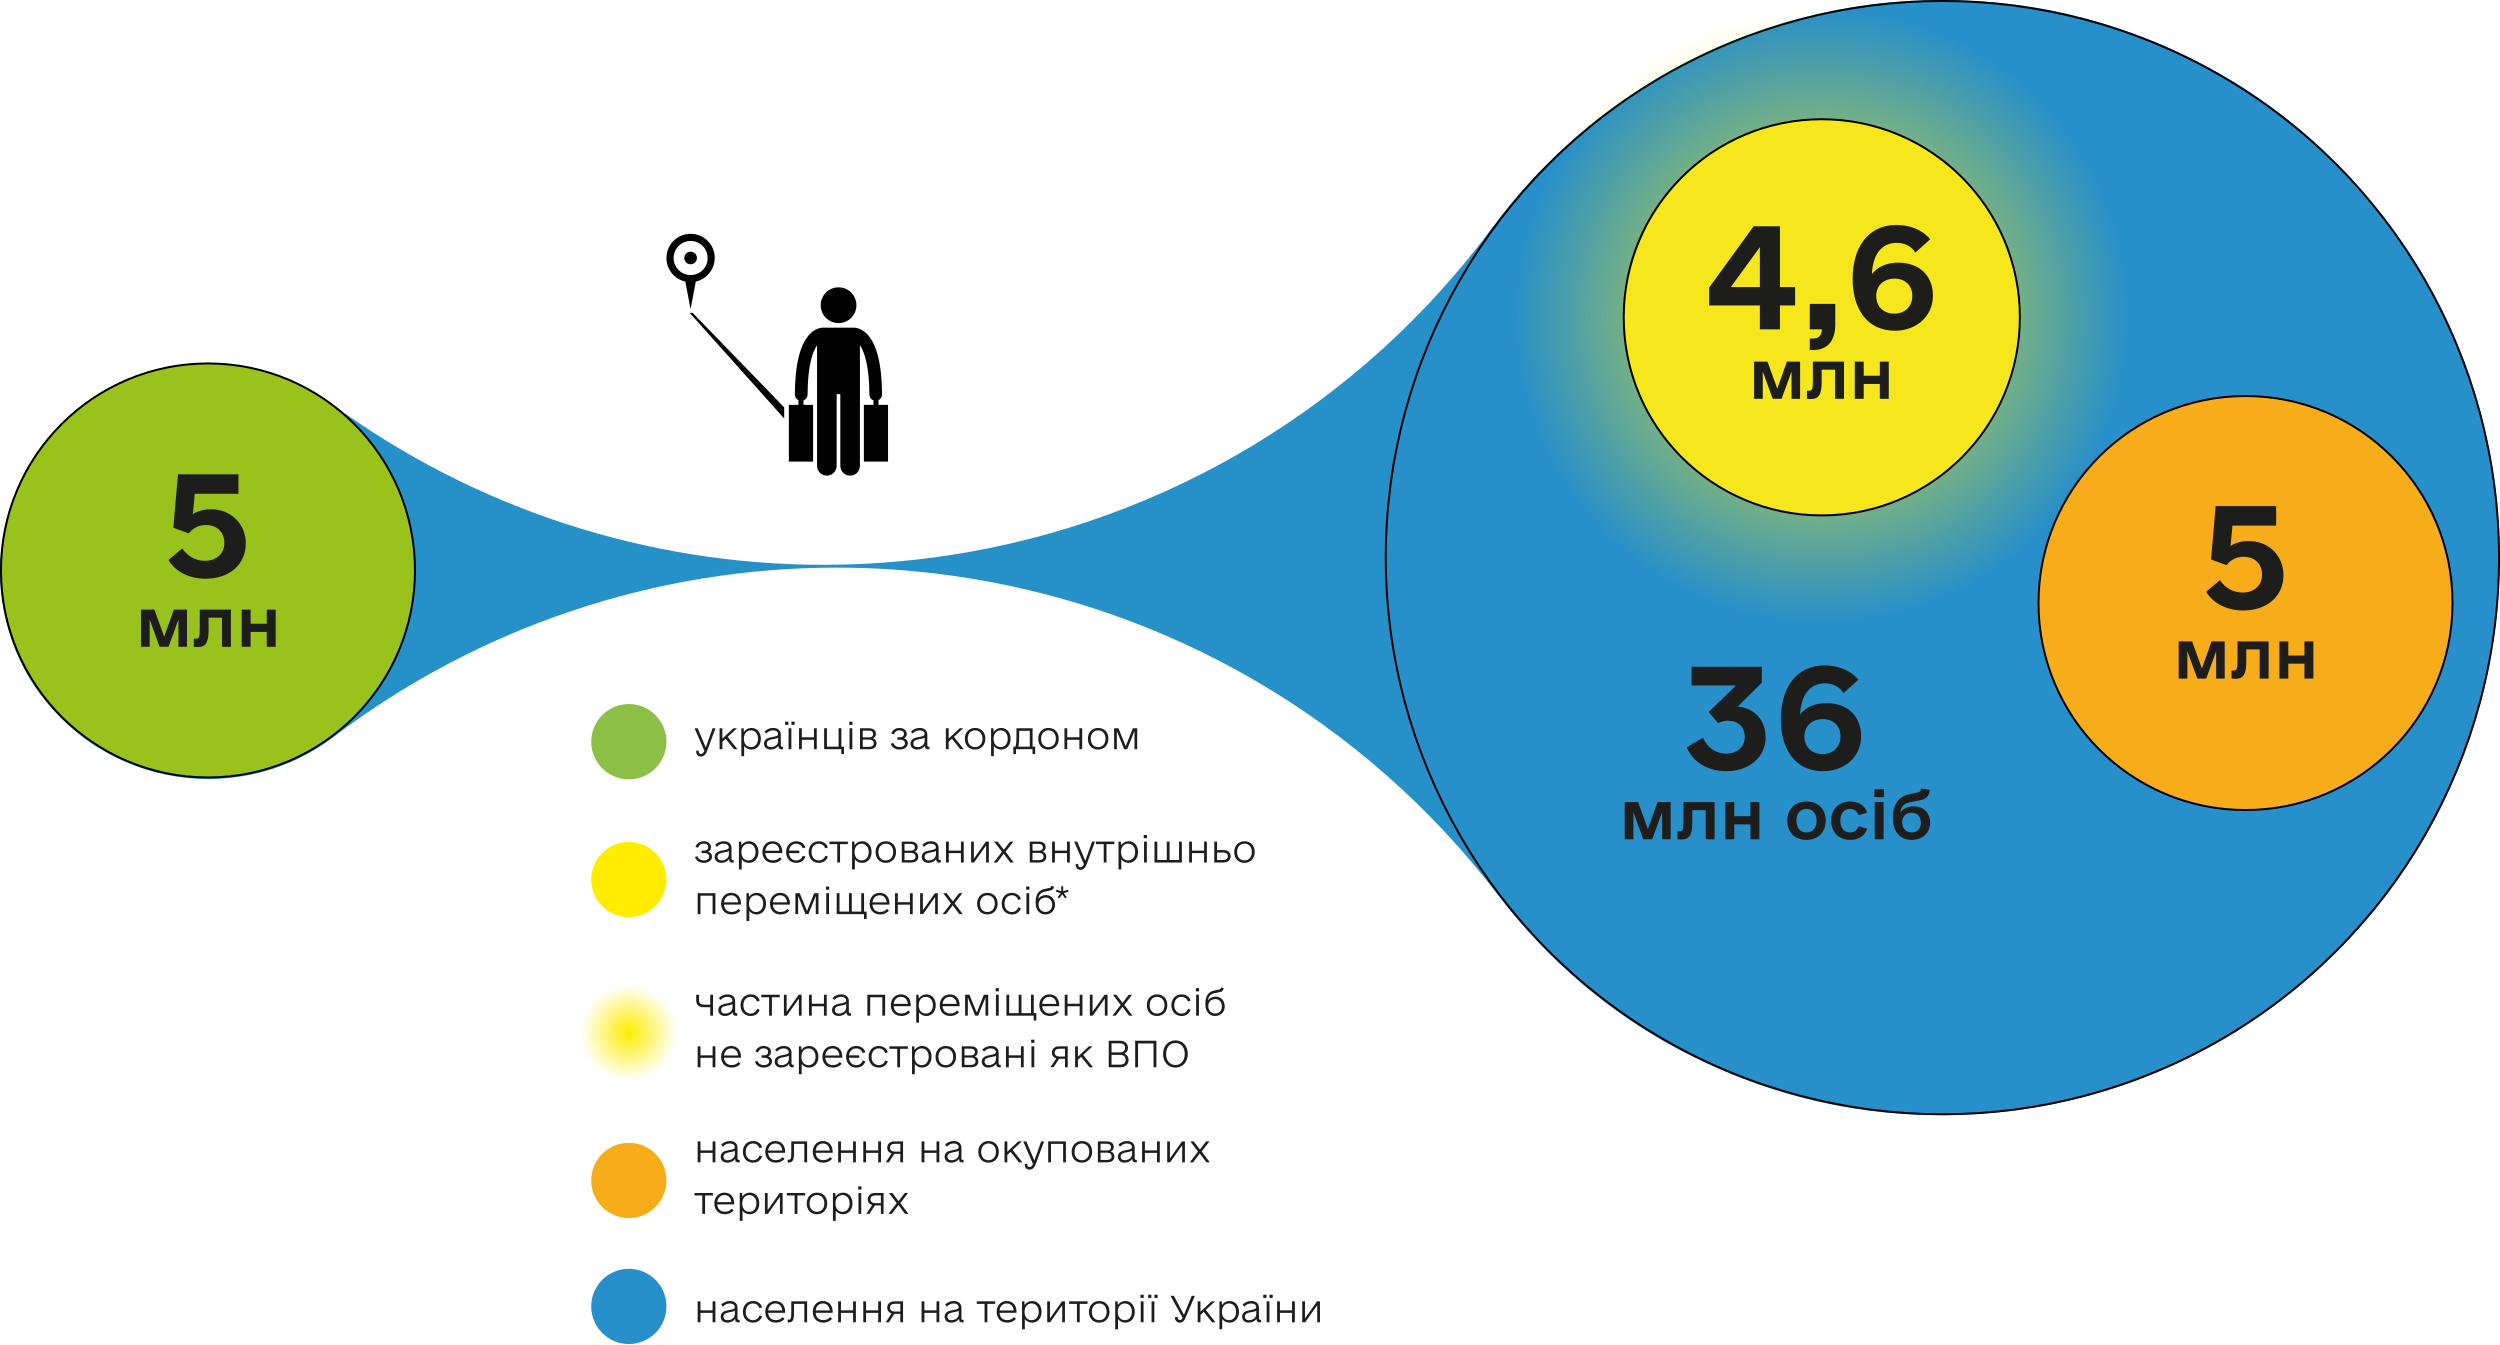
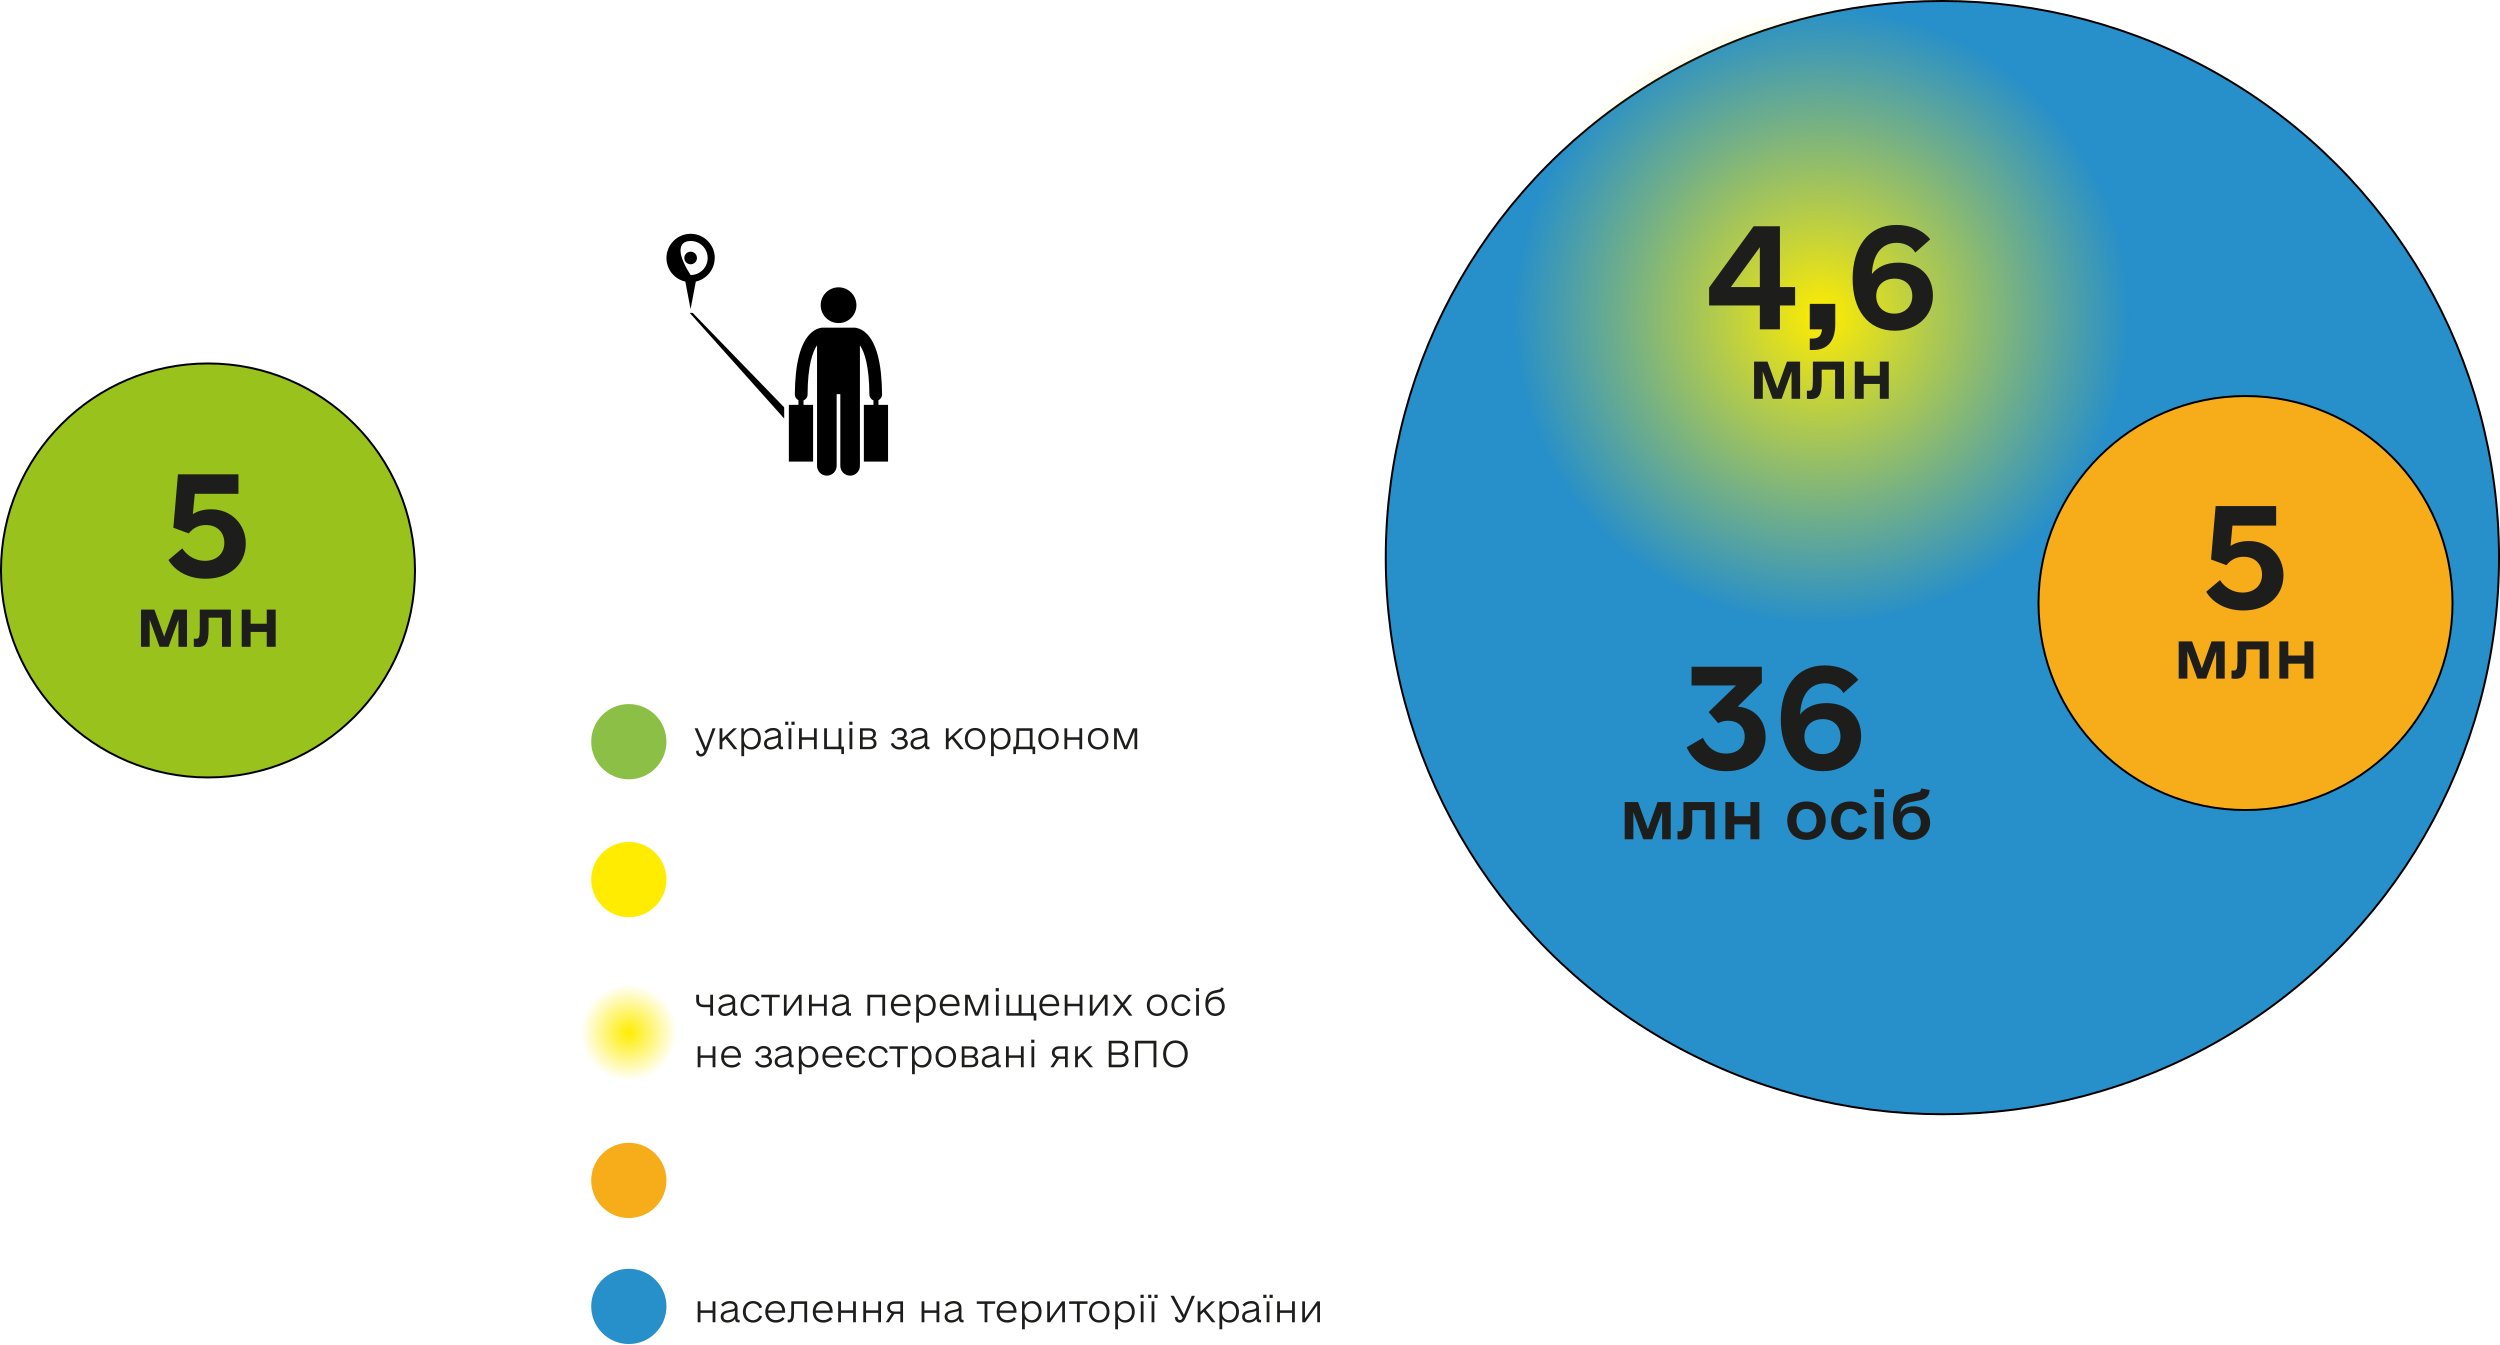
<svg xmlns="http://www.w3.org/2000/svg" width="1260" height="678" viewBox="0 0 1260 678" fill="none">
  <path d="M359.119 367.055H360.596L356.447 378.34C355.92 379.816 354.971 381.293 353.318 381.293C351.631 381.293 350.787 380.098 350.857 378.445L352.123 378.234C352.053 379.043 352.264 379.992 353.354 379.992C354.092 379.992 354.619 379.324 355.006 378.445L350.084 367.055H351.631L355.709 376.723L359.119 367.055ZM369.912 377.602L365.729 372.328L364.076 373.875V377.602H362.67V367.055H364.076V372.258L369.631 367.055H371.424L366.748 371.379L371.67 377.602H369.912ZM378.736 366.879C381.549 366.879 383.482 369.094 383.482 372.328C383.482 375.527 381.514 377.777 378.736 377.777C377.154 377.777 375.889 377.109 375.045 375.949V381.117H373.639V367.055H374.799L374.939 368.918C375.783 367.652 377.119 366.879 378.736 366.879ZM378.49 376.547C380.6 376.547 382.041 374.859 382.041 372.328C382.041 369.797 380.6 368.109 378.49 368.109C376.311 368.109 374.904 369.797 374.904 372.328C374.904 374.859 376.311 376.547 378.49 376.547ZM394.24 376.371H394.627V377.602C394.592 377.637 394.311 377.672 394.135 377.672C392.869 377.672 392.377 377.18 392.307 375.879C391.568 377.004 390.092 377.777 388.439 377.777C386.4 377.777 385.064 376.582 385.064 374.789C385.064 372.258 387.455 371.766 389.494 371.414C391.146 371.098 392.166 370.922 392.166 369.938C392.166 368.848 391.146 368.109 389.635 368.109C388.299 368.109 387.104 368.672 386.225 369.691L385.275 368.777C386.4 367.547 387.912 366.879 389.67 366.879C392.061 366.879 393.537 368.145 393.537 370.289V375.633C393.537 376.16 393.748 376.371 394.24 376.371ZM388.545 376.547C390.549 376.547 392.201 375.211 392.201 373.523V371.73C391.674 372.152 390.83 372.328 389.67 372.504C388.088 372.785 386.471 373.102 386.471 374.754C386.471 375.914 387.244 376.547 388.545 376.547ZM395.717 365.332V363.715H397.334V365.332H395.717ZM398.881 365.332V363.715H400.498V365.332H398.881ZM397.439 377.602V367.055H398.846V377.602H397.439ZM410.236 367.055H411.643V377.602H410.236V372.855H404.119V377.602H402.713V367.055H404.119V371.59H410.236V367.055ZM424.053 376.336H425.354V380.062H424.018V377.602H415.369V367.055H416.775V376.336H422.646V367.055H424.053V376.336ZM428.025 365.332V363.715H429.643V365.332H428.025ZM428.166 377.602V367.055H429.572V377.602H428.166ZM439.943 372.117C441.174 372.539 441.771 373.418 441.771 374.719C441.771 376.547 440.4 377.602 438.15 377.602H433.439V367.055H437.869C440.084 367.055 441.455 368.004 441.455 369.867C441.455 370.922 440.893 371.73 439.943 372.117ZM434.811 368.25V371.625H438.08C439.381 371.625 440.049 371.027 440.049 369.938C440.049 368.883 439.275 368.25 438.08 368.25H434.811ZM438.15 376.406C439.557 376.406 440.365 375.738 440.365 374.613C440.365 373.488 439.521 372.75 438.221 372.75H434.811V376.406H438.15ZM455.588 372.117C456.854 372.504 457.557 373.418 457.557 374.648C457.521 376.477 455.799 377.777 453.338 377.777C451.193 377.777 449.541 376.652 448.943 374.859L450.244 374.402C450.701 375.773 451.896 376.547 453.373 376.547C454.99 376.547 456.115 375.773 456.115 374.648C456.115 373.523 455.166 372.82 453.725 372.82H452.283V371.59H453.654C454.885 371.59 455.623 370.922 455.623 369.902C455.623 368.777 454.744 368.074 453.338 368.074C451.967 368.074 450.947 368.848 450.49 370.148L449.189 369.691C449.787 367.969 451.369 366.879 453.373 366.879C455.518 366.879 456.994 368.109 457.029 369.867C457.029 370.852 456.537 371.66 455.588 372.117ZM468.068 376.371H468.455V377.602C468.42 377.637 468.139 377.672 467.963 377.672C466.697 377.672 466.205 377.18 466.135 375.879C465.396 377.004 463.92 377.777 462.268 377.777C460.229 377.777 458.893 376.582 458.893 374.789C458.893 372.258 461.283 371.766 463.322 371.414C464.975 371.098 465.994 370.922 465.994 369.938C465.994 368.848 464.975 368.109 463.463 368.109C462.127 368.109 460.932 368.672 460.053 369.691L459.104 368.777C460.229 367.547 461.74 366.879 463.498 366.879C465.889 366.879 467.365 368.145 467.365 370.289V375.633C467.365 376.16 467.576 376.371 468.068 376.371ZM462.373 376.547C464.377 376.547 466.029 375.211 466.029 373.523V371.73C465.502 372.152 464.658 372.328 463.498 372.504C461.916 372.785 460.299 373.102 460.299 374.754C460.299 375.914 461.072 376.547 462.373 376.547ZM483.959 377.602L479.775 372.328L478.123 373.875V377.602H476.717V367.055H478.123V372.258L483.678 367.055H485.471L480.795 371.379L485.717 377.602H483.959ZM491.447 377.777C488.318 377.777 486.279 375.598 486.279 372.328C486.279 369.129 488.389 366.879 491.447 366.879C494.576 366.879 496.615 369.059 496.615 372.328C496.615 375.527 494.506 377.777 491.447 377.777ZM491.447 376.547C493.697 376.547 495.174 374.859 495.174 372.328C495.174 369.762 493.697 368.109 491.447 368.109C489.197 368.109 487.721 369.797 487.721 372.328C487.721 374.895 489.197 376.547 491.447 376.547ZM504.596 366.879C507.408 366.879 509.342 369.094 509.342 372.328C509.342 375.527 507.373 377.777 504.596 377.777C503.014 377.777 501.748 377.109 500.904 375.949V381.117H499.498V367.055H500.658L500.799 368.918C501.643 367.652 502.979 366.879 504.596 366.879ZM504.35 376.547C506.459 376.547 507.9 374.859 507.9 372.328C507.9 369.797 506.459 368.109 504.35 368.109C502.17 368.109 500.764 369.797 500.764 372.328C500.764 374.859 502.17 376.547 504.35 376.547ZM521.717 376.336V380.062H520.381V377.602H512.049V380.062H510.713V376.336H511.803C512.154 375.352 512.295 373.559 512.295 371.449V367.055H520.416V376.336H521.717ZM513.209 376.336H519.01V368.32H513.666V371.555C513.666 373.594 513.525 375.246 513.209 376.336ZM528.432 377.777C525.303 377.777 523.264 375.598 523.264 372.328C523.264 369.129 525.373 366.879 528.432 366.879C531.561 366.879 533.6 369.059 533.6 372.328C533.6 375.527 531.49 377.777 528.432 377.777ZM528.432 376.547C530.682 376.547 532.158 374.859 532.158 372.328C532.158 369.762 530.682 368.109 528.432 368.109C526.182 368.109 524.705 369.797 524.705 372.328C524.705 374.895 526.182 376.547 528.432 376.547ZM544.006 367.055H545.412V377.602H544.006V372.855H537.889V377.602H536.482V367.055H537.889V371.59H544.006V367.055ZM553.463 377.777C550.334 377.777 548.295 375.598 548.295 372.328C548.295 369.129 550.404 366.879 553.463 366.879C556.592 366.879 558.631 369.059 558.631 372.328C558.631 375.527 556.521 377.777 553.463 377.777ZM553.463 376.547C555.713 376.547 557.189 374.859 557.189 372.328C557.189 369.762 555.713 368.109 553.463 368.109C551.213 368.109 549.736 369.797 549.736 372.328C549.736 374.895 551.213 376.547 553.463 376.547ZM573.15 367.055V377.602H571.779V368.461L568.088 377.602H566.576L562.885 368.461V377.602H561.514V367.055H563.693L567.35 376.055L570.971 367.055H573.15Z" fill="#1D1D1B" />
-   <path d="M356.904 429.227C358.17 429.613 358.873 430.527 358.873 431.758C358.838 433.586 357.115 434.887 354.654 434.887C352.51 434.887 350.857 433.762 350.26 431.969L351.561 431.512C352.018 432.883 353.213 433.656 354.689 433.656C356.307 433.656 357.432 432.883 357.432 431.758C357.432 430.633 356.482 429.93 355.041 429.93H353.6V428.699H354.971C356.201 428.699 356.939 428.031 356.939 427.012C356.939 425.887 356.061 425.184 354.654 425.184C353.283 425.184 352.264 425.957 351.807 427.258L350.506 426.801C351.104 425.078 352.686 423.988 354.689 423.988C356.834 423.988 358.311 425.219 358.346 426.977C358.346 427.961 357.854 428.77 356.904 429.227ZM369.385 433.48H369.771V434.711C369.736 434.746 369.455 434.781 369.279 434.781C368.014 434.781 367.521 434.289 367.451 432.988C366.713 434.113 365.236 434.887 363.584 434.887C361.545 434.887 360.209 433.691 360.209 431.898C360.209 429.367 362.6 428.875 364.639 428.523C366.291 428.207 367.311 428.031 367.311 427.047C367.311 425.957 366.291 425.219 364.779 425.219C363.443 425.219 362.248 425.781 361.369 426.801L360.42 425.887C361.545 424.656 363.057 423.988 364.814 423.988C367.205 423.988 368.682 425.254 368.682 427.398V432.742C368.682 433.27 368.893 433.48 369.385 433.48ZM363.689 433.656C365.693 433.656 367.346 432.32 367.346 430.633V428.84C366.818 429.262 365.975 429.438 364.814 429.613C363.232 429.895 361.615 430.211 361.615 431.863C361.615 433.023 362.389 433.656 363.689 433.656ZM377.506 423.988C380.318 423.988 382.252 426.203 382.252 429.438C382.252 432.637 380.283 434.887 377.506 434.887C375.924 434.887 374.658 434.219 373.814 433.059V438.227H372.408V424.164H373.568L373.709 426.027C374.553 424.762 375.889 423.988 377.506 423.988ZM377.26 433.656C379.369 433.656 380.811 431.969 380.811 429.438C380.811 426.906 379.369 425.219 377.26 425.219C375.08 425.219 373.674 426.906 373.674 429.438C373.674 431.969 375.08 433.656 377.26 433.656ZM385.697 429.93C385.873 432.215 387.314 433.621 389.564 433.621C391.146 433.621 392.307 432.988 392.975 432.074L393.994 432.953C393.186 433.938 391.674 434.887 389.6 434.887C386.189 434.887 384.256 432.566 384.256 429.438C384.256 426.238 386.4 423.988 389.354 423.988C392.342 423.988 394.275 426.133 394.275 429.438C394.275 429.613 394.275 429.754 394.24 429.93H385.697ZM389.354 425.219C387.35 425.219 385.943 426.625 385.697 428.77H392.834C392.623 426.555 391.322 425.219 389.354 425.219ZM401.307 433.656C402.924 433.656 404.119 432.707 404.611 431.301L405.912 431.723C405.314 433.691 403.557 434.887 401.307 434.887C398.318 434.887 396.209 432.707 396.209 429.438C396.209 426.238 398.318 423.988 401.307 423.988C403.592 423.988 405.314 425.184 405.912 427.152L404.576 427.574C404.119 426.168 402.889 425.219 401.307 425.219C399.303 425.219 397.932 426.625 397.65 428.699H402.818V429.965H397.65C397.826 432.215 399.232 433.656 401.307 433.656ZM412.662 434.887C409.674 434.887 407.564 432.637 407.564 429.438C407.564 426.238 409.674 423.988 412.662 423.988C414.912 423.988 416.67 425.184 417.232 427.152L415.932 427.609C415.439 426.168 414.244 425.219 412.662 425.219C410.482 425.219 409.006 426.941 409.006 429.438C409.006 431.934 410.482 433.656 412.662 433.656C414.244 433.656 415.475 432.707 415.932 431.301L417.232 431.723C416.635 433.691 414.912 434.887 412.662 434.887ZM427.322 424.164V425.43H423.385V434.711H421.979V425.43H418.041V424.164H427.322ZM434.529 423.988C437.342 423.988 439.275 426.203 439.275 429.438C439.275 432.637 437.307 434.887 434.529 434.887C432.947 434.887 431.682 434.219 430.838 433.059V438.227H429.432V424.164H430.592L430.732 426.027C431.576 424.762 432.912 423.988 434.529 423.988ZM434.283 433.656C436.393 433.656 437.834 431.969 437.834 429.438C437.834 426.906 436.393 425.219 434.283 425.219C432.104 425.219 430.697 426.906 430.697 429.438C430.697 431.969 432.104 433.656 434.283 433.656ZM446.447 434.887C443.318 434.887 441.279 432.707 441.279 429.438C441.279 426.238 443.389 423.988 446.447 423.988C449.576 423.988 451.615 426.168 451.615 429.438C451.615 432.637 449.506 434.887 446.447 434.887ZM446.447 433.656C448.697 433.656 450.174 431.969 450.174 429.438C450.174 426.871 448.697 425.219 446.447 425.219C444.197 425.219 442.721 426.906 442.721 429.438C442.721 432.004 444.197 433.656 446.447 433.656ZM461.002 429.227C462.232 429.648 462.83 430.527 462.83 431.828C462.83 433.656 461.459 434.711 459.209 434.711H454.498V424.164H458.928C461.143 424.164 462.514 425.113 462.514 426.977C462.514 428.031 461.951 428.84 461.002 429.227ZM455.869 425.359V428.734H459.139C460.439 428.734 461.107 428.137 461.107 427.047C461.107 425.992 460.334 425.359 459.139 425.359H455.869ZM459.209 433.516C460.615 433.516 461.424 432.848 461.424 431.723C461.424 430.598 460.58 429.859 459.279 429.859H455.869V433.516H459.209ZM473.764 433.48H474.15V434.711C474.115 434.746 473.834 434.781 473.658 434.781C472.393 434.781 471.9 434.289 471.83 432.988C471.092 434.113 469.615 434.887 467.963 434.887C465.924 434.887 464.588 433.691 464.588 431.898C464.588 429.367 466.979 428.875 469.018 428.523C470.67 428.207 471.689 428.031 471.689 427.047C471.689 425.957 470.67 425.219 469.158 425.219C467.822 425.219 466.627 425.781 465.748 426.801L464.799 425.887C465.924 424.656 467.436 423.988 469.193 423.988C471.584 423.988 473.061 425.254 473.061 427.398V432.742C473.061 433.27 473.271 433.48 473.764 433.48ZM468.068 433.656C470.072 433.656 471.725 432.32 471.725 430.633V428.84C471.197 429.262 470.354 429.438 469.193 429.613C467.611 429.895 465.994 430.211 465.994 431.863C465.994 433.023 466.768 433.656 468.068 433.656ZM484.311 424.164H485.717V434.711H484.311V429.965H478.193V434.711H476.787V424.164H478.193V428.699H484.311V424.164ZM496.896 424.164H498.373V434.711H497.002V426.098L490.92 434.711H489.443V424.164H490.814V432.777L496.896 424.164ZM510.924 434.711H509.201L505.861 430.246L502.521 434.711H500.834L504.982 429.297L501.08 424.164H502.803L505.932 428.277L509.061 424.164H510.748L506.811 429.262L510.924 434.711ZM525.514 429.227C526.744 429.648 527.342 430.527 527.342 431.828C527.342 433.656 525.971 434.711 523.721 434.711H519.01V424.164H523.439C525.654 424.164 527.025 425.113 527.025 426.977C527.025 428.031 526.463 428.84 525.514 429.227ZM520.381 425.359V428.734H523.65C524.951 428.734 525.619 428.137 525.619 427.047C525.619 425.992 524.846 425.359 523.65 425.359H520.381ZM523.721 433.516C525.127 433.516 525.936 432.848 525.936 431.723C525.936 430.598 525.092 429.859 523.791 429.859H520.381V433.516H523.721ZM537.783 424.164H539.189V434.711H537.783V429.965H531.666V434.711H530.26V424.164H531.666V428.699H537.783V424.164ZM550.404 424.164H551.881L547.732 435.449C547.205 436.926 546.256 438.402 544.604 438.402C542.916 438.402 542.072 437.207 542.143 435.555L543.408 435.344C543.338 436.152 543.549 437.102 544.639 437.102C545.377 437.102 545.904 436.434 546.291 435.555L541.369 424.164H542.916L546.994 433.832L550.404 424.164ZM561.619 424.164V425.43H557.682V434.711H556.275V425.43H552.338V424.164H561.619ZM568.826 423.988C571.639 423.988 573.572 426.203 573.572 429.438C573.572 432.637 571.604 434.887 568.826 434.887C567.244 434.887 565.979 434.219 565.135 433.059V438.227H563.729V424.164H564.889L565.029 426.027C565.873 424.762 567.209 423.988 568.826 423.988ZM568.58 433.656C570.689 433.656 572.131 431.969 572.131 429.438C572.131 426.906 570.689 425.219 568.58 425.219C566.4 425.219 564.994 426.906 564.994 429.438C564.994 431.969 566.4 433.656 568.58 433.656ZM576.455 422.441V420.824H578.072V422.441H576.455ZM576.596 434.711V424.164H578.002V434.711H576.596ZM594.244 424.164H595.65V434.711H581.869V424.164H583.275V433.445H588.057V424.164H589.463V433.445H594.244V424.164ZM606.865 424.164H608.271V434.711H606.865V429.965H600.748V434.711H599.342V424.164H600.748V428.699H606.865V424.164ZM616.604 428.418C618.818 428.418 620.26 429.684 620.26 431.582C620.26 433.445 618.818 434.711 616.604 434.711H611.998V424.164H613.404V428.418H616.604ZM616.568 433.445C617.975 433.445 618.818 432.742 618.818 431.582C618.818 430.387 617.975 429.684 616.568 429.684H613.404V433.445H616.568ZM627.221 434.887C624.092 434.887 622.053 432.707 622.053 429.438C622.053 426.238 624.162 423.988 627.221 423.988C630.35 423.988 632.389 426.168 632.389 429.438C632.389 432.637 630.279 434.887 627.221 434.887ZM627.221 433.656C629.471 433.656 630.947 431.969 630.947 429.438C630.947 426.871 629.471 425.219 627.221 425.219C624.971 425.219 623.494 426.906 623.494 429.438C623.494 432.004 624.971 433.656 627.221 433.656ZM360.561 450.164V460.711H359.154V451.43H353.037V460.711H351.631V450.164H360.561ZM364.885 455.93C365.061 458.215 366.502 459.621 368.752 459.621C370.334 459.621 371.494 458.988 372.162 458.074L373.182 458.953C372.373 459.938 370.861 460.887 368.787 460.887C365.377 460.887 363.443 458.566 363.443 455.438C363.443 452.238 365.588 449.988 368.541 449.988C371.529 449.988 373.463 452.133 373.463 455.438C373.463 455.613 373.463 455.754 373.428 455.93H364.885ZM368.541 451.219C366.537 451.219 365.131 452.625 364.885 454.77H372.021C371.811 452.555 370.51 451.219 368.541 451.219ZM381.338 449.988C384.15 449.988 386.084 452.203 386.084 455.438C386.084 458.637 384.115 460.887 381.338 460.887C379.756 460.887 378.49 460.219 377.646 459.059V464.227H376.24V450.164H377.4L377.541 452.027C378.385 450.762 379.721 449.988 381.338 449.988ZM381.092 459.656C383.201 459.656 384.643 457.969 384.643 455.438C384.643 452.906 383.201 451.219 381.092 451.219C378.912 451.219 377.506 452.906 377.506 455.438C377.506 457.969 378.912 459.656 381.092 459.656ZM389.529 455.93C389.705 458.215 391.146 459.621 393.396 459.621C394.979 459.621 396.139 458.988 396.807 458.074L397.826 458.953C397.018 459.938 395.506 460.887 393.432 460.887C390.021 460.887 388.088 458.566 388.088 455.438C388.088 452.238 390.232 449.988 393.186 449.988C396.174 449.988 398.107 452.133 398.107 455.438C398.107 455.613 398.107 455.754 398.072 455.93H389.529ZM393.186 451.219C391.182 451.219 389.775 452.625 389.529 454.77H396.666C396.455 452.555 395.154 451.219 393.186 451.219ZM412.521 450.164V460.711H411.15V451.57L407.459 460.711H405.947L402.256 451.57V460.711H400.885V450.164H403.064L406.721 459.164L410.342 450.164H412.521ZM416.283 448.441V446.824H417.9V448.441H416.283ZM416.424 460.711V450.164H417.83V460.711H416.424ZM436.779 459.445V463.172H435.443V460.711H421.697V450.164H423.104V459.445H427.885V450.164H429.291V459.445H434.072V450.164H435.479V459.445H436.779ZM439.732 455.93C439.908 458.215 441.35 459.621 443.6 459.621C445.182 459.621 446.342 458.988 447.01 458.074L448.029 458.953C447.221 459.938 445.709 460.887 443.635 460.887C440.225 460.887 438.291 458.566 438.291 455.438C438.291 452.238 440.436 449.988 443.389 449.988C446.377 449.988 448.311 452.133 448.311 455.438C448.311 455.613 448.311 455.754 448.275 455.93H439.732ZM443.389 451.219C441.385 451.219 439.979 452.625 439.732 454.77H446.869C446.658 452.555 445.357 451.219 443.389 451.219ZM458.611 450.164H460.018V460.711H458.611V455.965H452.494V460.711H451.088V450.164H452.494V454.699H458.611V450.164ZM471.197 450.164H472.674V460.711H471.303V452.098L465.221 460.711H463.744V450.164H465.115V458.777L471.197 450.164ZM485.225 460.711H483.502L480.162 456.246L476.822 460.711H475.135L479.283 455.297L475.381 450.164H477.104L480.232 454.277L483.361 450.164H485.049L481.111 455.262L485.225 460.711ZM497.635 460.887C494.506 460.887 492.467 458.707 492.467 455.438C492.467 452.238 494.576 449.988 497.635 449.988C500.764 449.988 502.803 452.168 502.803 455.438C502.803 458.637 500.693 460.887 497.635 460.887ZM497.635 459.656C499.885 459.656 501.361 457.969 501.361 455.438C501.361 452.871 499.885 451.219 497.635 451.219C495.385 451.219 493.908 452.906 493.908 455.438C493.908 458.004 495.385 459.656 497.635 459.656ZM509.939 460.887C506.951 460.887 504.842 458.637 504.842 455.438C504.842 452.238 506.951 449.988 509.939 449.988C512.189 449.988 513.947 451.184 514.51 453.152L513.209 453.609C512.717 452.168 511.521 451.219 509.939 451.219C507.76 451.219 506.283 452.941 506.283 455.438C506.283 457.934 507.76 459.656 509.939 459.656C511.521 459.656 512.752 458.707 513.209 457.301L514.51 457.723C513.912 459.691 512.189 460.887 509.939 460.887ZM517.182 448.441V446.824H518.799V448.441H517.182ZM517.322 460.711V450.164H518.729V460.711H517.322ZM531.736 456C531.771 458.812 529.732 460.887 526.885 460.887C523.896 460.887 521.963 458.602 521.963 454.945C521.963 450.691 523.404 448.652 526.604 448.02L529.1 447.492C529.486 447.422 529.697 447.211 529.768 446.754L529.803 446.508L531.139 446.754L531.104 447.105C531.033 447.914 530.471 448.547 529.451 448.793L526.709 449.355C524.635 449.777 523.51 450.973 523.299 453.047C524.107 451.816 525.479 451.113 527.271 451.113C529.803 451.113 531.701 453.152 531.736 456ZM526.885 459.621C528.924 459.621 530.295 458.215 530.295 456.07C530.295 453.785 528.994 452.379 526.99 452.379C524.846 452.379 523.439 453.75 523.439 455.895C523.439 458.074 524.881 459.621 526.885 459.621ZM538.592 449.391L536.166 450.164L537.643 452.203L536.869 452.801L535.357 450.727L533.846 452.801L533.072 452.203L534.549 450.164L532.158 449.355L532.439 448.406L534.865 449.18V446.648H535.85V449.18L538.275 448.406L538.592 449.391Z" fill="#1D1D1B" />
  <path d="M357.959 501.344H359.365V511.891H357.959V507.637H354.795C352.299 507.637 350.893 506.371 350.893 504.262V501.344H352.334V504.262C352.334 505.668 353.107 506.336 354.795 506.336H357.959V501.344ZM371.213 510.66H371.6V511.891C371.564 511.926 371.283 511.961 371.107 511.961C369.842 511.961 369.35 511.469 369.279 510.168C368.541 511.293 367.064 512.066 365.412 512.066C363.373 512.066 362.037 510.871 362.037 509.078C362.037 506.547 364.428 506.055 366.467 505.703C368.119 505.387 369.139 505.211 369.139 504.227C369.139 503.137 368.119 502.398 366.607 502.398C365.271 502.398 364.076 502.961 363.197 503.98L362.248 503.066C363.373 501.836 364.885 501.168 366.643 501.168C369.033 501.168 370.51 502.434 370.51 504.578V509.922C370.51 510.449 370.721 510.66 371.213 510.66ZM365.518 510.836C367.521 510.836 369.174 509.5 369.174 507.812V506.02C368.646 506.441 367.803 506.617 366.643 506.793C365.061 507.074 363.443 507.391 363.443 509.043C363.443 510.203 364.217 510.836 365.518 510.836ZM378.314 512.066C375.326 512.066 373.217 509.816 373.217 506.617C373.217 503.418 375.326 501.168 378.314 501.168C380.564 501.168 382.322 502.363 382.885 504.332L381.584 504.789C381.092 503.348 379.896 502.398 378.314 502.398C376.135 502.398 374.658 504.121 374.658 506.617C374.658 509.113 376.135 510.836 378.314 510.836C379.896 510.836 381.127 509.887 381.584 508.48L382.885 508.902C382.287 510.871 380.564 512.066 378.314 512.066ZM392.975 501.344V502.609H389.037V511.891H387.631V502.609H383.693V501.344H392.975ZM402.537 501.344H404.014V511.891H402.643V503.277L396.561 511.891H395.084V501.344H396.455V509.957L402.537 501.344ZM415.264 501.344H416.67V511.891H415.264V507.145H409.146V511.891H407.74V501.344H409.146V505.879H415.264V501.344ZM428.518 510.66H428.904V511.891C428.869 511.926 428.588 511.961 428.412 511.961C427.146 511.961 426.654 511.469 426.584 510.168C425.846 511.293 424.369 512.066 422.717 512.066C420.678 512.066 419.342 510.871 419.342 509.078C419.342 506.547 421.732 506.055 423.771 505.703C425.424 505.387 426.443 505.211 426.443 504.227C426.443 503.137 425.424 502.398 423.912 502.398C422.576 502.398 421.381 502.961 420.502 503.98L419.553 503.066C420.678 501.836 422.189 501.168 423.947 501.168C426.338 501.168 427.814 502.434 427.814 504.578V509.922C427.814 510.449 428.025 510.66 428.518 510.66ZM422.822 510.836C424.826 510.836 426.479 509.5 426.479 507.812V506.02C425.951 506.441 425.107 506.617 423.947 506.793C422.365 507.074 420.748 507.391 420.748 509.043C420.748 510.203 421.521 510.836 422.822 510.836ZM446.096 501.344V511.891H444.689V502.609H438.572V511.891H437.166V501.344H446.096ZM450.42 507.109C450.596 509.395 452.037 510.801 454.287 510.801C455.869 510.801 457.029 510.168 457.697 509.254L458.717 510.133C457.908 511.117 456.396 512.066 454.322 512.066C450.912 512.066 448.979 509.746 448.979 506.617C448.979 503.418 451.123 501.168 454.076 501.168C457.064 501.168 458.998 503.312 458.998 506.617C458.998 506.793 458.998 506.934 458.963 507.109H450.42ZM454.076 502.398C452.072 502.398 450.666 503.805 450.42 505.949H457.557C457.346 503.734 456.045 502.398 454.076 502.398ZM466.873 501.168C469.686 501.168 471.619 503.383 471.619 506.617C471.619 509.816 469.65 512.066 466.873 512.066C465.291 512.066 464.025 511.398 463.182 510.238V515.406H461.775V501.344H462.936L463.076 503.207C463.92 501.941 465.256 501.168 466.873 501.168ZM466.627 510.836C468.736 510.836 470.178 509.148 470.178 506.617C470.178 504.086 468.736 502.398 466.627 502.398C464.447 502.398 463.041 504.086 463.041 506.617C463.041 509.148 464.447 510.836 466.627 510.836ZM475.064 507.109C475.24 509.395 476.682 510.801 478.932 510.801C480.514 510.801 481.674 510.168 482.342 509.254L483.361 510.133C482.553 511.117 481.041 512.066 478.967 512.066C475.557 512.066 473.623 509.746 473.623 506.617C473.623 503.418 475.768 501.168 478.721 501.168C481.709 501.168 483.643 503.312 483.643 506.617C483.643 506.793 483.643 506.934 483.607 507.109H475.064ZM478.721 502.398C476.717 502.398 475.311 503.805 475.064 505.949H482.201C481.99 503.734 480.689 502.398 478.721 502.398ZM498.057 501.344V511.891H496.686V502.75L492.994 511.891H491.482L487.791 502.75V511.891H486.42V501.344H488.6L492.256 510.344L495.877 501.344H498.057ZM501.818 499.621V498.004H503.436V499.621H501.818ZM501.959 511.891V501.344H503.365V511.891H501.959ZM522.314 510.625V514.352H520.979V511.891H507.232V501.344H508.639V510.625H513.42V501.344H514.826V510.625H519.607V501.344H521.014V510.625H522.314ZM525.268 507.109C525.443 509.395 526.885 510.801 529.135 510.801C530.717 510.801 531.877 510.168 532.545 509.254L533.564 510.133C532.756 511.117 531.244 512.066 529.17 512.066C525.76 512.066 523.826 509.746 523.826 506.617C523.826 503.418 525.971 501.168 528.924 501.168C531.912 501.168 533.846 503.312 533.846 506.617C533.846 506.793 533.846 506.934 533.811 507.109H525.268ZM528.924 502.398C526.92 502.398 525.514 503.805 525.268 505.949H532.404C532.193 503.734 530.893 502.398 528.924 502.398ZM544.146 501.344H545.553V511.891H544.146V507.145H538.029V511.891H536.623V501.344H538.029V505.879H544.146V501.344ZM556.732 501.344H558.209V511.891H556.838V503.277L550.756 511.891H549.279V501.344H550.65V509.957L556.732 501.344ZM570.76 511.891H569.037L565.697 507.426L562.357 511.891H560.67L564.818 506.477L560.916 501.344H562.639L565.768 505.457L568.896 501.344H570.584L566.646 506.441L570.76 511.891ZM583.17 512.066C580.041 512.066 578.002 509.887 578.002 506.617C578.002 503.418 580.111 501.168 583.17 501.168C586.299 501.168 588.338 503.348 588.338 506.617C588.338 509.816 586.229 512.066 583.17 512.066ZM583.17 510.836C585.42 510.836 586.896 509.148 586.896 506.617C586.896 504.051 585.42 502.398 583.17 502.398C580.92 502.398 579.443 504.086 579.443 506.617C579.443 509.184 580.92 510.836 583.17 510.836ZM595.475 512.066C592.486 512.066 590.377 509.816 590.377 506.617C590.377 503.418 592.486 501.168 595.475 501.168C597.725 501.168 599.482 502.363 600.045 504.332L598.744 504.789C598.252 503.348 597.057 502.398 595.475 502.398C593.295 502.398 591.818 504.121 591.818 506.617C591.818 509.113 593.295 510.836 595.475 510.836C597.057 510.836 598.287 509.887 598.744 508.48L600.045 508.902C599.447 510.871 597.725 512.066 595.475 512.066ZM602.717 499.621V498.004H604.334V499.621H602.717ZM602.857 511.891V501.344H604.264V511.891H602.857ZM617.271 507.18C617.307 509.992 615.268 512.066 612.42 512.066C609.432 512.066 607.498 509.781 607.498 506.125C607.498 501.871 608.939 499.832 612.139 499.199L614.635 498.672C615.021 498.602 615.232 498.391 615.303 497.934L615.338 497.688L616.674 497.934L616.639 498.285C616.568 499.094 616.006 499.727 614.986 499.973L612.244 500.535C610.17 500.957 609.045 502.152 608.834 504.227C609.643 502.996 611.014 502.293 612.807 502.293C615.338 502.293 617.236 504.332 617.271 507.18ZM612.42 510.801C614.459 510.801 615.83 509.395 615.83 507.25C615.83 504.965 614.529 503.559 612.525 503.559C610.381 503.559 608.975 504.93 608.975 507.074C608.975 509.254 610.416 510.801 612.42 510.801ZM359.154 527.344H360.561V537.891H359.154V533.145H353.037V537.891H351.631V527.344H353.037V531.879H359.154V527.344ZM364.885 533.109C365.061 535.395 366.502 536.801 368.752 536.801C370.334 536.801 371.494 536.168 372.162 535.254L373.182 536.133C372.373 537.117 370.861 538.066 368.787 538.066C365.377 538.066 363.443 535.746 363.443 532.617C363.443 529.418 365.588 527.168 368.541 527.168C371.529 527.168 373.463 529.312 373.463 532.617C373.463 532.793 373.463 532.934 373.428 533.109H364.885ZM368.541 528.398C366.537 528.398 365.131 529.805 364.885 531.949H372.021C371.811 529.734 370.51 528.398 368.541 528.398ZM387.139 532.406C388.404 532.793 389.107 533.707 389.107 534.938C389.072 536.766 387.35 538.066 384.889 538.066C382.744 538.066 381.092 536.941 380.494 535.148L381.795 534.691C382.252 536.062 383.447 536.836 384.924 536.836C386.541 536.836 387.666 536.062 387.666 534.938C387.666 533.812 386.717 533.109 385.275 533.109H383.834V531.879H385.205C386.436 531.879 387.174 531.211 387.174 530.191C387.174 529.066 386.295 528.363 384.889 528.363C383.518 528.363 382.498 529.137 382.041 530.438L380.74 529.98C381.338 528.258 382.92 527.168 384.924 527.168C387.068 527.168 388.545 528.398 388.58 530.156C388.58 531.141 388.088 531.949 387.139 532.406ZM399.619 536.66H400.006V537.891C399.971 537.926 399.689 537.961 399.514 537.961C398.248 537.961 397.756 537.469 397.686 536.168C396.947 537.293 395.471 538.066 393.818 538.066C391.779 538.066 390.443 536.871 390.443 535.078C390.443 532.547 392.834 532.055 394.873 531.703C396.525 531.387 397.545 531.211 397.545 530.227C397.545 529.137 396.525 528.398 395.014 528.398C393.678 528.398 392.482 528.961 391.604 529.98L390.654 529.066C391.779 527.836 393.291 527.168 395.049 527.168C397.439 527.168 398.916 528.434 398.916 530.578V535.922C398.916 536.449 399.127 536.66 399.619 536.66ZM393.924 536.836C395.928 536.836 397.58 535.5 397.58 533.812V532.02C397.053 532.441 396.209 532.617 395.049 532.793C393.467 533.074 391.85 533.391 391.85 535.043C391.85 536.203 392.623 536.836 393.924 536.836ZM407.74 527.168C410.553 527.168 412.486 529.383 412.486 532.617C412.486 535.816 410.518 538.066 407.74 538.066C406.158 538.066 404.893 537.398 404.049 536.238V541.406H402.643V527.344H403.803L403.943 529.207C404.787 527.941 406.123 527.168 407.74 527.168ZM407.494 536.836C409.604 536.836 411.045 535.148 411.045 532.617C411.045 530.086 409.604 528.398 407.494 528.398C405.314 528.398 403.908 530.086 403.908 532.617C403.908 535.148 405.314 536.836 407.494 536.836ZM415.932 533.109C416.107 535.395 417.549 536.801 419.799 536.801C421.381 536.801 422.541 536.168 423.209 535.254L424.229 536.133C423.42 537.117 421.908 538.066 419.834 538.066C416.424 538.066 414.49 535.746 414.49 532.617C414.49 529.418 416.635 527.168 419.588 527.168C422.576 527.168 424.51 529.312 424.51 532.617C424.51 532.793 424.51 532.934 424.475 533.109H415.932ZM419.588 528.398C417.584 528.398 416.178 529.805 415.932 531.949H423.068C422.857 529.734 421.557 528.398 419.588 528.398ZM431.541 536.836C433.158 536.836 434.354 535.887 434.846 534.48L436.146 534.902C435.549 536.871 433.791 538.066 431.541 538.066C428.553 538.066 426.443 535.887 426.443 532.617C426.443 529.418 428.553 527.168 431.541 527.168C433.826 527.168 435.549 528.363 436.146 530.332L434.811 530.754C434.354 529.348 433.123 528.398 431.541 528.398C429.537 528.398 428.166 529.805 427.885 531.879H433.053V533.145H427.885C428.061 535.395 429.467 536.836 431.541 536.836ZM442.896 538.066C439.908 538.066 437.799 535.816 437.799 532.617C437.799 529.418 439.908 527.168 442.896 527.168C445.146 527.168 446.904 528.363 447.467 530.332L446.166 530.789C445.674 529.348 444.479 528.398 442.896 528.398C440.717 528.398 439.24 530.121 439.24 532.617C439.24 535.113 440.717 536.836 442.896 536.836C444.479 536.836 445.709 535.887 446.166 534.48L447.467 534.902C446.869 536.871 445.146 538.066 442.896 538.066ZM457.557 527.344V528.609H453.619V537.891H452.213V528.609H448.275V527.344H457.557ZM464.764 527.168C467.576 527.168 469.51 529.383 469.51 532.617C469.51 535.816 467.541 538.066 464.764 538.066C463.182 538.066 461.916 537.398 461.072 536.238V541.406H459.666V527.344H460.826L460.967 529.207C461.811 527.941 463.146 527.168 464.764 527.168ZM464.518 536.836C466.627 536.836 468.068 535.148 468.068 532.617C468.068 530.086 466.627 528.398 464.518 528.398C462.338 528.398 460.932 530.086 460.932 532.617C460.932 535.148 462.338 536.836 464.518 536.836ZM476.682 538.066C473.553 538.066 471.514 535.887 471.514 532.617C471.514 529.418 473.623 527.168 476.682 527.168C479.811 527.168 481.85 529.348 481.85 532.617C481.85 535.816 479.74 538.066 476.682 538.066ZM476.682 536.836C478.932 536.836 480.408 535.148 480.408 532.617C480.408 530.051 478.932 528.398 476.682 528.398C474.432 528.398 472.955 530.086 472.955 532.617C472.955 535.184 474.432 536.836 476.682 536.836ZM491.236 532.406C492.467 532.828 493.064 533.707 493.064 535.008C493.064 536.836 491.693 537.891 489.443 537.891H484.732V527.344H489.162C491.377 527.344 492.748 528.293 492.748 530.156C492.748 531.211 492.186 532.02 491.236 532.406ZM486.104 528.539V531.914H489.373C490.674 531.914 491.342 531.316 491.342 530.227C491.342 529.172 490.568 528.539 489.373 528.539H486.104ZM489.443 536.695C490.85 536.695 491.658 536.027 491.658 534.902C491.658 533.777 490.814 533.039 489.514 533.039H486.104V536.695H489.443ZM503.998 536.66H504.385V537.891C504.35 537.926 504.068 537.961 503.893 537.961C502.627 537.961 502.135 537.469 502.064 536.168C501.326 537.293 499.85 538.066 498.197 538.066C496.158 538.066 494.822 536.871 494.822 535.078C494.822 532.547 497.213 532.055 499.252 531.703C500.904 531.387 501.924 531.211 501.924 530.227C501.924 529.137 500.904 528.398 499.393 528.398C498.057 528.398 496.861 528.961 495.982 529.98L495.033 529.066C496.158 527.836 497.67 527.168 499.428 527.168C501.818 527.168 503.295 528.434 503.295 530.578V535.922C503.295 536.449 503.506 536.66 503.998 536.66ZM498.303 536.836C500.307 536.836 501.959 535.5 501.959 533.812V532.02C501.432 532.441 500.588 532.617 499.428 532.793C497.846 533.074 496.229 533.391 496.229 535.043C496.229 536.203 497.002 536.836 498.303 536.836ZM514.545 527.344H515.951V537.891H514.545V533.145H508.428V537.891H507.021V527.344H508.428V531.879H514.545V527.344ZM519.713 525.621V524.004H521.33V525.621H519.713ZM519.854 537.891V527.344H521.26V537.891H519.854ZM538.135 527.344V537.891H536.764V533.637H533.811H533.775L530.998 537.891H529.416L532.369 533.426C530.998 533.004 530.154 531.949 530.154 530.543C530.154 528.645 531.596 527.344 533.811 527.344H538.135ZM533.881 532.477H536.764V528.574H533.881C532.439 528.574 531.561 529.312 531.561 530.508C531.561 531.738 532.439 532.477 533.881 532.477ZM549.104 537.891L544.92 532.617L543.268 534.164V537.891H541.861V527.344H543.268V532.547L548.822 527.344H550.615L545.939 531.668L550.861 537.891H549.104ZM566.717 531.035C568.018 531.598 568.791 532.723 568.791 534.234C568.791 536.414 567.174 537.891 564.783 537.891H558.807V524.531H564.537C566.928 524.531 568.51 525.973 568.51 528.082C568.51 529.418 567.842 530.438 566.717 531.035ZM564.432 525.832H560.213V530.402H564.432C566.084 530.402 567.033 529.559 567.033 528.117C567.033 526.676 566.084 525.832 564.432 525.832ZM564.572 536.59C566.33 536.59 567.314 535.711 567.314 534.164C567.314 532.582 566.33 531.668 564.572 531.668H560.213V536.59H564.572ZM582.818 524.531V537.891H581.377V525.902H573.572V537.891H572.131V524.531H582.818ZM592.416 538.066C588.725 538.066 586.193 535.289 586.193 531.211C586.193 527.203 588.795 524.355 592.416 524.355C596.107 524.355 598.639 527.133 598.639 531.211C598.639 535.219 596.037 538.066 592.416 538.066ZM592.416 536.766C595.229 536.766 597.127 534.516 597.127 531.211C597.127 527.906 595.229 525.656 592.416 525.656C589.604 525.656 587.705 527.906 587.705 531.211C587.705 534.516 589.604 536.766 592.416 536.766Z" fill="#1D1D1B" />
-   <path d="M359.154 575.258H360.561V585.805H359.154V581.059H353.037V585.805H351.631V575.258H353.037V579.793H359.154V575.258ZM372.408 584.574H372.795V585.805C372.76 585.84 372.479 585.875 372.303 585.875C371.037 585.875 370.545 585.383 370.475 584.082C369.736 585.207 368.26 585.98 366.607 585.98C364.568 585.98 363.232 584.785 363.232 582.992C363.232 580.461 365.623 579.969 367.662 579.617C369.314 579.301 370.334 579.125 370.334 578.141C370.334 577.051 369.314 576.312 367.803 576.312C366.467 576.312 365.271 576.875 364.393 577.895L363.443 576.98C364.568 575.75 366.08 575.082 367.838 575.082C370.229 575.082 371.705 576.348 371.705 578.492V583.836C371.705 584.363 371.916 584.574 372.408 584.574ZM366.713 584.75C368.717 584.75 370.369 583.414 370.369 581.727V579.934C369.842 580.355 368.998 580.531 367.838 580.707C366.256 580.988 364.639 581.305 364.639 582.957C364.639 584.117 365.412 584.75 366.713 584.75ZM379.51 585.98C376.521 585.98 374.412 583.73 374.412 580.531C374.412 577.332 376.521 575.082 379.51 575.082C381.76 575.082 383.518 576.277 384.08 578.246L382.779 578.703C382.287 577.262 381.092 576.312 379.51 576.312C377.33 576.312 375.854 578.035 375.854 580.531C375.854 583.027 377.33 584.75 379.51 584.75C381.092 584.75 382.322 583.801 382.779 582.395L384.08 582.816C383.482 584.785 381.76 585.98 379.51 585.98ZM387.139 581.023C387.314 583.309 388.756 584.715 391.006 584.715C392.588 584.715 393.748 584.082 394.416 583.168L395.436 584.047C394.627 585.031 393.115 585.98 391.041 585.98C387.631 585.98 385.697 583.66 385.697 580.531C385.697 577.332 387.842 575.082 390.795 575.082C393.783 575.082 395.717 577.227 395.717 580.531C395.717 580.707 395.717 580.848 395.682 581.023H387.139ZM390.795 576.312C388.791 576.312 387.385 577.719 387.139 579.863H394.275C394.064 577.648 392.764 576.312 390.795 576.312ZM406.791 575.258V585.805H405.385V576.523H400.182V580.988C400.182 584.715 399.479 585.875 397.65 585.875C397.369 585.875 397.123 585.84 396.982 585.805V584.504H397.475C398.459 584.504 398.811 584.047 398.811 580.777V575.258H406.791ZM411.08 581.023C411.256 583.309 412.697 584.715 414.947 584.715C416.529 584.715 417.689 584.082 418.357 583.168L419.377 584.047C418.568 585.031 417.057 585.98 414.982 585.98C411.572 585.98 409.639 583.66 409.639 580.531C409.639 577.332 411.783 575.082 414.736 575.082C417.725 575.082 419.658 577.227 419.658 580.531C419.658 580.707 419.658 580.848 419.623 581.023H411.08ZM414.736 576.312C412.732 576.312 411.326 577.719 411.08 579.863H418.217C418.006 577.648 416.705 576.312 414.736 576.312ZM429.959 575.258H431.365V585.805H429.959V581.059H423.842V585.805H422.436V575.258H423.842V579.793H429.959V575.258ZM442.615 575.258H444.021V585.805H442.615V581.059H436.498V585.805H435.092V575.258H436.498V579.793H442.615V575.258ZM455.131 575.258V585.805H453.76V581.551H450.807H450.771L447.994 585.805H446.412L449.365 581.34C447.994 580.918 447.15 579.863 447.15 578.457C447.15 576.559 448.592 575.258 450.807 575.258H455.131ZM450.877 580.391H453.76V576.488H450.877C449.436 576.488 448.557 577.227 448.557 578.422C448.557 579.652 449.436 580.391 450.877 580.391ZM472.006 575.258H473.412V585.805H472.006V581.059H465.889V585.805H464.482V575.258H465.889V579.793H472.006V575.258ZM485.26 584.574H485.646V585.805C485.611 585.84 485.33 585.875 485.154 585.875C483.889 585.875 483.396 585.383 483.326 584.082C482.588 585.207 481.111 585.98 479.459 585.98C477.42 585.98 476.084 584.785 476.084 582.992C476.084 580.461 478.475 579.969 480.514 579.617C482.166 579.301 483.186 579.125 483.186 578.141C483.186 577.051 482.166 576.312 480.654 576.312C479.318 576.312 478.123 576.875 477.244 577.895L476.295 576.98C477.42 575.75 478.932 575.082 480.689 575.082C483.08 575.082 484.557 576.348 484.557 578.492V583.836C484.557 584.363 484.768 584.574 485.26 584.574ZM479.564 584.75C481.568 584.75 483.221 583.414 483.221 581.727V579.934C482.693 580.355 481.85 580.531 480.689 580.707C479.107 580.988 477.49 581.305 477.49 582.957C477.49 584.117 478.264 584.75 479.564 584.75ZM498.232 585.98C495.104 585.98 493.064 583.801 493.064 580.531C493.064 577.332 495.174 575.082 498.232 575.082C501.361 575.082 503.4 577.262 503.4 580.531C503.4 583.73 501.291 585.98 498.232 585.98ZM498.232 584.75C500.482 584.75 501.959 583.062 501.959 580.531C501.959 577.965 500.482 576.312 498.232 576.312C495.982 576.312 494.506 578 494.506 580.531C494.506 583.098 495.982 584.75 498.232 584.75ZM513.525 585.805L509.342 580.531L507.689 582.078V585.805H506.283V575.258H507.689V580.461L513.244 575.258H515.037L510.361 579.582L515.283 585.805H513.525ZM524.74 575.258H526.217L522.068 586.543C521.541 588.02 520.592 589.496 518.939 589.496C517.252 589.496 516.408 588.301 516.479 586.648L517.744 586.438C517.674 587.246 517.885 588.195 518.975 588.195C519.713 588.195 520.24 587.527 520.627 586.648L515.705 575.258H517.252L521.33 584.926L524.74 575.258ZM537.221 575.258V585.805H535.814V576.523H529.697V585.805H528.291V575.258H537.221ZM545.271 585.98C542.143 585.98 540.104 583.801 540.104 580.531C540.104 577.332 542.213 575.082 545.271 575.082C548.4 575.082 550.439 577.262 550.439 580.531C550.439 583.73 548.33 585.98 545.271 585.98ZM545.271 584.75C547.521 584.75 548.998 583.062 548.998 580.531C548.998 577.965 547.521 576.312 545.271 576.312C543.021 576.312 541.545 578 541.545 580.531C541.545 583.098 543.021 584.75 545.271 584.75ZM559.826 580.32C561.057 580.742 561.654 581.621 561.654 582.922C561.654 584.75 560.283 585.805 558.033 585.805H553.322V575.258H557.752C559.967 575.258 561.338 576.207 561.338 578.07C561.338 579.125 560.775 579.934 559.826 580.32ZM554.693 576.453V579.828H557.963C559.264 579.828 559.932 579.23 559.932 578.141C559.932 577.086 559.158 576.453 557.963 576.453H554.693ZM558.033 584.609C559.439 584.609 560.248 583.941 560.248 582.816C560.248 581.691 559.404 580.953 558.104 580.953H554.693V584.609H558.033ZM572.588 584.574H572.975V585.805C572.939 585.84 572.658 585.875 572.482 585.875C571.217 585.875 570.725 585.383 570.654 584.082C569.916 585.207 568.439 585.98 566.787 585.98C564.748 585.98 563.412 584.785 563.412 582.992C563.412 580.461 565.803 579.969 567.842 579.617C569.494 579.301 570.514 579.125 570.514 578.141C570.514 577.051 569.494 576.312 567.982 576.312C566.646 576.312 565.451 576.875 564.572 577.895L563.623 576.98C564.748 575.75 566.26 575.082 568.018 575.082C570.408 575.082 571.885 576.348 571.885 578.492V583.836C571.885 584.363 572.096 584.574 572.588 584.574ZM566.893 584.75C568.896 584.75 570.549 583.414 570.549 581.727V579.934C570.021 580.355 569.178 580.531 568.018 580.707C566.436 580.988 564.818 581.305 564.818 582.957C564.818 584.117 565.592 584.75 566.893 584.75ZM583.135 575.258H584.541V585.805H583.135V581.059H577.018V585.805H575.611V575.258H577.018V579.793H583.135V575.258ZM595.721 575.258H597.197V585.805H595.826V577.191L589.744 585.805H588.268V575.258H589.639V583.871L595.721 575.258ZM609.748 585.805H608.025L604.686 581.34L601.346 585.805H599.658L603.807 580.391L599.904 575.258H601.627L604.756 579.371L607.885 575.258H609.572L605.635 580.355L609.748 585.805ZM359.295 601.258V602.523H355.357V611.805H353.951V602.523H350.014V601.258H359.295ZM361.475 607.023C361.65 609.309 363.092 610.715 365.342 610.715C366.924 610.715 368.084 610.082 368.752 609.168L369.771 610.047C368.963 611.031 367.451 611.98 365.377 611.98C361.967 611.98 360.033 609.66 360.033 606.531C360.033 603.332 362.178 601.082 365.131 601.082C368.119 601.082 370.053 603.227 370.053 606.531C370.053 606.707 370.053 606.848 370.018 607.023H361.475ZM365.131 602.312C363.127 602.312 361.721 603.719 361.475 605.863H368.611C368.4 603.648 367.1 602.312 365.131 602.312ZM377.928 601.082C380.74 601.082 382.674 603.297 382.674 606.531C382.674 609.73 380.705 611.98 377.928 611.98C376.346 611.98 375.08 611.312 374.236 610.152V615.32H372.83V601.258H373.99L374.131 603.121C374.975 601.855 376.311 601.082 377.928 601.082ZM377.682 610.75C379.791 610.75 381.232 609.062 381.232 606.531C381.232 604 379.791 602.312 377.682 602.312C375.502 602.312 374.096 604 374.096 606.531C374.096 609.062 375.502 610.75 377.682 610.75ZM392.975 601.258H394.451V611.805H393.08V603.191L386.998 611.805H385.521V601.258H386.893V609.871L392.975 601.258ZM405.842 601.258V602.523H401.904V611.805H400.498V602.523H396.561V601.258H405.842ZM411.748 611.98C408.619 611.98 406.58 609.801 406.58 606.531C406.58 603.332 408.689 601.082 411.748 601.082C414.877 601.082 416.916 603.262 416.916 606.531C416.916 609.73 414.807 611.98 411.748 611.98ZM411.748 610.75C413.998 610.75 415.475 609.062 415.475 606.531C415.475 603.965 413.998 602.312 411.748 602.312C409.498 602.312 408.021 604 408.021 606.531C408.021 609.098 409.498 610.75 411.748 610.75ZM424.896 601.082C427.709 601.082 429.643 603.297 429.643 606.531C429.643 609.73 427.674 611.98 424.896 611.98C423.314 611.98 422.049 611.312 421.205 610.152V615.32H419.799V601.258H420.959L421.1 603.121C421.943 601.855 423.279 601.082 424.896 601.082ZM424.65 610.75C426.76 610.75 428.201 609.062 428.201 606.531C428.201 604 426.76 602.312 424.65 602.312C422.471 602.312 421.064 604 421.064 606.531C421.064 609.062 422.471 610.75 424.65 610.75ZM432.525 599.535V597.918H434.143V599.535H432.525ZM432.666 611.805V601.258H434.072V611.805H432.666ZM445.322 601.258V611.805H443.951V607.551H440.998H440.963L438.186 611.805H436.604L439.557 607.34C438.186 606.918 437.342 605.863 437.342 604.457C437.342 602.559 438.783 601.258 440.998 601.258H445.322ZM441.068 606.391H443.951V602.488H441.068C439.627 602.488 438.748 603.227 438.748 604.422C438.748 605.652 439.627 606.391 441.068 606.391ZM457.873 611.805H456.15L452.811 607.34L449.471 611.805H447.783L451.932 606.391L448.029 601.258H449.752L452.881 605.371L456.01 601.258H457.697L453.76 606.355L457.873 611.805Z" fill="#1D1D1B" />
  <path d="M359.154 655.883H360.561V666.43H359.154V661.684H353.037V666.43H351.631V655.883H353.037V660.418H359.154V655.883ZM372.408 665.199H372.795V666.43C372.76 666.465 372.479 666.5 372.303 666.5C371.037 666.5 370.545 666.008 370.475 664.707C369.736 665.832 368.26 666.605 366.607 666.605C364.568 666.605 363.232 665.41 363.232 663.617C363.232 661.086 365.623 660.594 367.662 660.242C369.314 659.926 370.334 659.75 370.334 658.766C370.334 657.676 369.314 656.938 367.803 656.938C366.467 656.938 365.271 657.5 364.393 658.52L363.443 657.605C364.568 656.375 366.08 655.707 367.838 655.707C370.229 655.707 371.705 656.973 371.705 659.117V664.461C371.705 664.988 371.916 665.199 372.408 665.199ZM366.713 665.375C368.717 665.375 370.369 664.039 370.369 662.352V660.559C369.842 660.98 368.998 661.156 367.838 661.332C366.256 661.613 364.639 661.93 364.639 663.582C364.639 664.742 365.412 665.375 366.713 665.375ZM379.51 666.605C376.521 666.605 374.412 664.355 374.412 661.156C374.412 657.957 376.521 655.707 379.51 655.707C381.76 655.707 383.518 656.902 384.08 658.871L382.779 659.328C382.287 657.887 381.092 656.938 379.51 656.938C377.33 656.938 375.854 658.66 375.854 661.156C375.854 663.652 377.33 665.375 379.51 665.375C381.092 665.375 382.322 664.426 382.779 663.02L384.08 663.441C383.482 665.41 381.76 666.605 379.51 666.605ZM387.139 661.648C387.314 663.934 388.756 665.34 391.006 665.34C392.588 665.34 393.748 664.707 394.416 663.793L395.436 664.672C394.627 665.656 393.115 666.605 391.041 666.605C387.631 666.605 385.697 664.285 385.697 661.156C385.697 657.957 387.842 655.707 390.795 655.707C393.783 655.707 395.717 657.852 395.717 661.156C395.717 661.332 395.717 661.473 395.682 661.648H387.139ZM390.795 656.938C388.791 656.938 387.385 658.344 387.139 660.488H394.275C394.064 658.273 392.764 656.938 390.795 656.938ZM406.791 655.883V666.43H405.385V657.148H400.182V661.613C400.182 665.34 399.479 666.5 397.65 666.5C397.369 666.5 397.123 666.465 396.982 666.43V665.129H397.475C398.459 665.129 398.811 664.672 398.811 661.402V655.883H406.791ZM411.08 661.648C411.256 663.934 412.697 665.34 414.947 665.34C416.529 665.34 417.689 664.707 418.357 663.793L419.377 664.672C418.568 665.656 417.057 666.605 414.982 666.605C411.572 666.605 409.639 664.285 409.639 661.156C409.639 657.957 411.783 655.707 414.736 655.707C417.725 655.707 419.658 657.852 419.658 661.156C419.658 661.332 419.658 661.473 419.623 661.648H411.08ZM414.736 656.938C412.732 656.938 411.326 658.344 411.08 660.488H418.217C418.006 658.273 416.705 656.938 414.736 656.938ZM429.959 655.883H431.365V666.43H429.959V661.684H423.842V666.43H422.436V655.883H423.842V660.418H429.959V655.883ZM442.615 655.883H444.021V666.43H442.615V661.684H436.498V666.43H435.092V655.883H436.498V660.418H442.615V655.883ZM455.131 655.883V666.43H453.76V662.176H450.807H450.771L447.994 666.43H446.412L449.365 661.965C447.994 661.543 447.15 660.488 447.15 659.082C447.15 657.184 448.592 655.883 450.807 655.883H455.131ZM450.877 661.016H453.76V657.113H450.877C449.436 657.113 448.557 657.852 448.557 659.047C448.557 660.277 449.436 661.016 450.877 661.016ZM472.006 655.883H473.412V666.43H472.006V661.684H465.889V666.43H464.482V655.883H465.889V660.418H472.006V655.883ZM485.26 665.199H485.646V666.43C485.611 666.465 485.33 666.5 485.154 666.5C483.889 666.5 483.396 666.008 483.326 664.707C482.588 665.832 481.111 666.605 479.459 666.605C477.42 666.605 476.084 665.41 476.084 663.617C476.084 661.086 478.475 660.594 480.514 660.242C482.166 659.926 483.186 659.75 483.186 658.766C483.186 657.676 482.166 656.938 480.654 656.938C479.318 656.938 478.123 657.5 477.244 658.52L476.295 657.605C477.42 656.375 478.932 655.707 480.689 655.707C483.08 655.707 484.557 656.973 484.557 659.117V664.461C484.557 664.988 484.768 665.199 485.26 665.199ZM479.564 665.375C481.568 665.375 483.221 664.039 483.221 662.352V660.559C482.693 660.98 481.85 661.156 480.689 661.332C479.107 661.613 477.49 661.93 477.49 663.582C477.49 664.742 478.264 665.375 479.564 665.375ZM501.572 655.883V657.148H497.635V666.43H496.229V657.148H492.291V655.883H501.572ZM503.752 661.648C503.928 663.934 505.369 665.34 507.619 665.34C509.201 665.34 510.361 664.707 511.029 663.793L512.049 664.672C511.24 665.656 509.729 666.605 507.654 666.605C504.244 666.605 502.311 664.285 502.311 661.156C502.311 657.957 504.455 655.707 507.408 655.707C510.396 655.707 512.33 657.852 512.33 661.156C512.33 661.332 512.33 661.473 512.295 661.648H503.752ZM507.408 656.938C505.404 656.938 503.998 658.344 503.752 660.488H510.889C510.678 658.273 509.377 656.938 507.408 656.938ZM520.205 655.707C523.018 655.707 524.951 657.922 524.951 661.156C524.951 664.355 522.982 666.605 520.205 666.605C518.623 666.605 517.357 665.938 516.514 664.777V669.945H515.107V655.883H516.268L516.408 657.746C517.252 656.48 518.588 655.707 520.205 655.707ZM519.959 665.375C522.068 665.375 523.51 663.688 523.51 661.156C523.51 658.625 522.068 656.938 519.959 656.938C517.779 656.938 516.373 658.625 516.373 661.156C516.373 663.688 517.779 665.375 519.959 665.375ZM535.252 655.883H536.729V666.43H535.357V657.816L529.275 666.43H527.799V655.883H529.17V664.496L535.252 655.883ZM548.119 655.883V657.148H544.182V666.43H542.775V657.148H538.838V655.883H548.119ZM554.025 666.605C550.896 666.605 548.857 664.426 548.857 661.156C548.857 657.957 550.967 655.707 554.025 655.707C557.154 655.707 559.193 657.887 559.193 661.156C559.193 664.355 557.084 666.605 554.025 666.605ZM554.025 665.375C556.275 665.375 557.752 663.688 557.752 661.156C557.752 658.59 556.275 656.938 554.025 656.938C551.775 656.938 550.299 658.625 550.299 661.156C550.299 663.723 551.775 665.375 554.025 665.375ZM567.174 655.707C569.986 655.707 571.92 657.922 571.92 661.156C571.92 664.355 569.951 666.605 567.174 666.605C565.592 666.605 564.326 665.938 563.482 664.777V669.945H562.076V655.883H563.236L563.377 657.746C564.221 656.48 565.557 655.707 567.174 655.707ZM566.928 665.375C569.037 665.375 570.479 663.688 570.479 661.156C570.479 658.625 569.037 656.938 566.928 656.938C564.748 656.938 563.342 658.625 563.342 661.156C563.342 663.688 564.748 665.375 566.928 665.375ZM574.803 654.16V652.543H576.42V654.16H574.803ZM574.943 666.43V655.883H576.35V666.43H574.943ZM578.67 654.16V652.543H580.287V654.16H578.67ZM581.834 654.16V652.543H583.451V654.16H581.834ZM580.393 666.43V655.883H581.799V666.43H580.393ZM600.643 653.07H602.225L597.408 664.391C596.881 665.727 595.932 666.605 594.666 666.605C593.119 666.605 592.205 665.551 592.135 663.898L593.471 663.582C593.506 664.777 593.893 665.305 594.736 665.305C595.264 665.305 595.791 664.953 596.037 664.18L589.92 653.07H591.607L596.705 662.703L600.643 653.07ZM610.873 666.43L606.689 661.156L605.037 662.703V666.43H603.631V655.883H605.037V661.086L610.592 655.883H612.385L607.709 660.207L612.631 666.43H610.873ZM619.697 655.707C622.51 655.707 624.443 657.922 624.443 661.156C624.443 664.355 622.475 666.605 619.697 666.605C618.115 666.605 616.85 665.938 616.006 664.777V669.945H614.6V655.883H615.76L615.9 657.746C616.744 656.48 618.08 655.707 619.697 655.707ZM619.451 665.375C621.561 665.375 623.002 663.688 623.002 661.156C623.002 658.625 621.561 656.938 619.451 656.938C617.271 656.938 615.865 658.625 615.865 661.156C615.865 663.688 617.271 665.375 619.451 665.375ZM635.201 665.199H635.588V666.43C635.553 666.465 635.271 666.5 635.096 666.5C633.83 666.5 633.338 666.008 633.268 664.707C632.529 665.832 631.053 666.605 629.4 666.605C627.361 666.605 626.025 665.41 626.025 663.617C626.025 661.086 628.416 660.594 630.455 660.242C632.107 659.926 633.127 659.75 633.127 658.766C633.127 657.676 632.107 656.938 630.596 656.938C629.26 656.938 628.064 657.5 627.186 658.52L626.236 657.605C627.361 656.375 628.873 655.707 630.631 655.707C633.021 655.707 634.498 656.973 634.498 659.117V664.461C634.498 664.988 634.709 665.199 635.201 665.199ZM629.506 665.375C631.51 665.375 633.162 664.039 633.162 662.352V660.559C632.635 660.98 631.791 661.156 630.631 661.332C629.049 661.613 627.432 661.93 627.432 663.582C627.432 664.742 628.205 665.375 629.506 665.375ZM636.678 654.16V652.543H638.295V654.16H636.678ZM639.842 654.16V652.543H641.459V654.16H639.842ZM638.4 666.43V655.883H639.807V666.43H638.4ZM651.197 655.883H652.604V666.43H651.197V661.684H645.08V666.43H643.674V655.883H645.08V660.418H651.197V655.883ZM663.783 655.883H665.26V666.43H663.889V657.816L657.807 666.43H656.33V655.883H657.701V664.496L663.783 655.883Z" fill="#1D1D1B" />
  <circle cx="316.93" cy="373.813" r="18.962" fill="#8CBF45" />
  <circle cx="316.93" cy="443.305" r="18.962" fill="#FFEC00" />
  <circle cx="316.93" cy="520.442" r="24.379" fill="url(#paint0_radial_3410_12464)" />
  <circle cx="316.93" cy="594.938" r="18.962" fill="#F7AC1A" />
  <circle cx="316.93" cy="658.43" r="18.962" fill="#278FC9" />
  <path d="M397.614 232.65H409.799V204.052H404.97V201.807C406.191 201.323 407.015 200.158 407.015 198.85C407.1 183.869 409.657 177.103 411.787 174.033V234.782C411.787 237.511 414.002 239.729 416.729 239.729C419.456 239.729 421.671 237.511 421.671 234.782V198.651H423.517V234.782C423.517 237.511 425.733 239.729 428.46 239.729C431.186 239.729 433.402 237.511 433.402 234.782V174.033C433.515 174.175 433.601 174.346 433.714 174.516C435.702 177.672 438.088 184.466 438.173 198.85C438.173 200.215 439.026 201.352 440.219 201.807V204.052H435.39V232.65H447.575V204.052H442.746V201.693C443.854 201.153 444.564 200.016 444.564 198.793C444.451 183.016 441.695 172.555 436.356 167.751C434.083 165.704 431.925 165.221 430.703 165.135C430.561 165.135 430.448 165.135 430.306 165.135H414.854C414.854 165.135 414.599 165.135 414.457 165.135C413.235 165.221 411.077 165.704 408.805 167.751C403.465 172.555 400.71 183.016 400.596 198.793C400.596 200.016 401.306 201.153 402.414 201.693V204.052H397.585V232.65H397.614ZM349.101 157.688H347.596L395.228 210.932V205.303L349.101 157.688Z" fill="black" />
  <path d="M413.633 153.824C413.633 158.799 417.666 162.835 422.637 162.835C427.607 162.835 431.64 158.799 431.64 153.824C431.64 148.849 427.607 144.812 422.637 144.812C417.666 144.812 413.633 148.849 413.633 153.824Z" fill="black" />
-   <path d="M356.655 130.031C356.655 134.779 352.821 138.616 348.078 138.616C343.334 138.616 339.5 134.779 339.5 130.031C339.5 125.284 343.334 121.446 348.078 121.446C352.821 121.446 356.655 125.284 356.655 130.031ZM360.263 130.031C360.234 123.294 354.781 117.836 348.078 117.836C341.374 117.836 335.893 123.294 335.893 130.031C335.893 135.859 339.954 140.72 345.408 141.914L348.049 155.843L350.691 141.914C356.144 140.691 360.206 135.83 360.206 130.031" fill="black" />
+   <path d="M356.655 130.031C356.655 134.779 352.821 138.616 348.078 138.616C339.5 125.284 343.334 121.446 348.078 121.446C352.821 121.446 356.655 125.284 356.655 130.031ZM360.263 130.031C360.234 123.294 354.781 117.836 348.078 117.836C341.374 117.836 335.893 123.294 335.893 130.031C335.893 135.859 339.954 140.72 345.408 141.914L348.049 155.843L350.691 141.914C356.144 140.691 360.206 135.83 360.206 130.031" fill="black" />
  <path d="M344.896 130.028C344.896 131.79 346.317 133.211 348.078 133.211C349.839 133.211 351.259 131.79 351.259 130.028C351.259 128.265 349.839 126.844 348.078 126.844C346.317 126.844 344.896 128.265 344.896 130.028Z" fill="black" />
-   <path d="M978.9 562.077C1048.43 562.077 1115.19 536.424 1166.9 489.85C1195.49 464.104 1217.24 434.782 1233.4 400.23C1248.79 367.317 1257.57 332.141 1259.47 295.699C1261.37 259.242 1256.32 223.363 1244.43 189.014C1231.96 152.963 1213.38 121.534 1187.63 92.946C1160.12 62.406 1128.58 39.642 1091.19 23.373C1055.06 7.65 1018.28 0 978.728 0C909.187 0 842.425 25.653 790.729 72.227C776.412 85.123 763.515 99.3 752.414 114.336C686.511 203.644 587.882 263.177 478.152 279.883C457.137 283.084 436.027 284.661 415.012 284.661C326.376 284.661 239.394 256.541 167.042 203.472C149.025 190.263 126.916 182.972 104.808 182.972C78.874 182.972 53.971 192.543 34.689 209.904C23.884 219.647 16 230.264 9.879 243.332C4.056 255.792 0.871 268.532 0.152 282.319C-0.566 296.121 1.261 309.127 5.758 322.117C10.473 335.747 17.202 347.129 26.945 357.949C46.789 379.98 75.19 392.626 104.87 392.626C127.947 392.626 149.79 385.304 168.057 371.439C241.393 315.762 330.56 286.082 421.616 286.082C440.352 286.082 459.151 287.331 477.933 289.876C587.944 304.786 687.557 362.711 754.928 450.957C759.628 457.125 764.702 463.214 769.995 469.1C797.505 499.64 829.06 522.404 866.438 538.688C902.567 554.411 939.352 562.061 978.9 562.061V562.077Z" fill="#2690C8" />
  <path d="M209.155 287.507C209.155 345.125 162.446 391.834 104.827 391.834C47.209 391.834 0.5 345.125 0.5 287.507C0.5 229.889 47.209 183.18 104.827 183.18C162.446 183.18 209.155 229.889 209.155 287.507Z" fill="#99C21C" stroke="black" />
  <circle cx="978.962" cy="281.038" r="280.538" fill="#278FC9" stroke="black" />
  <path d="M918.059 313.83C1003.43 313.83 1072.63 244.626 1072.63 159.259C1072.63 73.891 1003.43 4.688 918.059 4.688C832.692 4.688 763.488 73.891 763.488 159.259C763.488 244.626 832.692 313.83 918.059 313.83Z" fill="url(#paint1_radial_3410_12464)" />
-   <path d="M818.35 159.932C818.35 215.067 863.046 259.763 918.181 259.763C973.316 259.763 1018.01 215.067 1018.01 159.932C1018.01 104.797 973.316 60.102 918.181 60.102C863.046 60.102 818.35 104.797 818.35 159.932Z" fill="#F6E71D" stroke="black" />
  <path d="M1027.41 303.929C1027.41 361.547 1074.12 408.256 1131.74 408.256C1189.36 408.256 1236.07 361.547 1236.07 303.929C1236.07 246.311 1189.36 199.602 1131.74 199.602C1074.12 199.602 1027.41 246.311 1027.41 303.929Z" fill="#F7AC1A" stroke="black" />
  <path d="M106.504 256.684C116.348 256.684 123.867 264.066 123.867 273.91C123.867 284.438 115.664 291.684 103.633 291.684C95.293 291.684 88.457 288.129 84.902 282.25L91.875 276.371C94.199 280.062 98.438 282.66 103.223 282.66C109.102 282.66 113.066 279.105 113.066 273.637C113.066 268.168 109.375 264.613 103.77 264.613C100.215 264.613 97.207 266.117 95.156 268.852L87.363 265.98L89.688 239.047H120.176V248.891H98.164L97.207 259.145C99.668 257.504 102.812 256.684 106.504 256.684ZM94.25 307.25V326H89.938V312.25L84.938 326H80.438L75.438 312.25V326H71.062V307.25H77.812L82.75 320.875L87.625 307.25H94.25ZM116.375 307.25V326H111.875V311.312H105.125V317.312C105.125 324 103.625 326.125 99.625 326.125C98.938 326.125 98.188 326.062 97.688 326V321.938H98.75C100.25 321.938 100.688 321.375 100.688 316.812V307.25H116.375ZM134.438 307.25H138.938V326H134.438V318.5H126.312V326H121.812V307.25H126.312V314.375H134.438V307.25Z" fill="#1D1D1B" />
  <path d="M1133.5 272.684C1143.35 272.684 1150.87 280.066 1150.87 289.91C1150.87 300.438 1142.66 307.684 1130.63 307.684C1122.29 307.684 1115.46 304.129 1111.9 298.25L1118.88 292.371C1121.2 296.062 1125.44 298.66 1130.22 298.66C1136.1 298.66 1140.07 295.105 1140.07 289.637C1140.07 284.168 1136.38 280.613 1130.77 280.613C1127.21 280.613 1124.21 282.117 1122.16 284.852L1114.36 281.98L1116.69 255.047H1147.18V264.891H1125.16L1124.21 275.145C1126.67 273.504 1129.81 272.684 1133.5 272.684ZM1121.25 323.25V342H1116.94V328.25L1111.94 342H1107.44L1102.44 328.25V342H1098.06V323.25H1104.81L1109.75 336.875L1114.62 323.25H1121.25ZM1143.38 323.25V342H1138.88V327.312H1132.12V333.312C1132.12 340 1130.62 342.125 1126.62 342.125C1125.94 342.125 1125.19 342.062 1124.69 342V337.938H1125.75C1127.25 337.938 1127.69 337.375 1127.69 332.812V323.25H1143.38ZM1161.44 323.25H1165.94V342H1161.44V334.5H1153.31V342H1148.81V323.25H1153.31V330.375H1161.44V323.25Z" fill="#1D1D1B" />
  <path d="M904.738 144.672V153.969H897.082V166H886.965V153.969H861.398V144.945L883.82 114.047H897.082V144.672H904.738ZM872.336 144.672H886.965V124.574L872.336 144.672ZM912.121 153.148H924.973V163.539C924.973 172.289 920.598 176.391 914.035 176.391H912.121V170.648H913.352C916.633 170.648 918 169.281 918.273 166H912.121V153.148ZM956.691 132.367C967.219 132.367 974.191 138.793 974.191 149.047C974.191 159.438 965.852 166.684 955.051 166.684C940.969 166.684 933.723 155.609 933.723 140.57C933.723 124.984 941.242 113.363 955.871 113.363C962.57 113.363 968.996 115.824 972.824 120.609L965.305 127.309C963.527 124.164 959.836 122.387 956.008 122.387C947.531 122.387 943.84 129.359 943.43 138.109C946.301 134.418 950.949 132.367 956.691 132.367ZM954.777 158.07C959.973 158.07 963.801 154.516 963.801 149.184C963.801 143.852 960.246 140.434 954.914 140.434C949.445 140.434 945.617 143.852 945.617 149.184C945.617 154.516 949.309 158.07 954.777 158.07ZM907.25 182.25V201H902.938V187.25L897.938 201H893.438L888.438 187.25V201H884.062V182.25H890.812L895.75 195.875L900.625 182.25H907.25ZM929.375 182.25V201H924.875V186.312H918.125V192.312C918.125 199 916.625 201.125 912.625 201.125C911.938 201.125 911.188 201.062 910.688 201V196.938H911.75C913.25 196.938 913.688 196.375 913.688 191.812V182.25H929.375ZM947.438 182.25H951.938V201H947.438V193.5H939.312V201H934.812V182.25H939.312V189.375H947.438V182.25Z" fill="#1D1D1B" />
  <path d="M875.791 356.145C884.268 356.828 889.873 362.98 889.873 371.594C889.873 381.438 881.67 388.684 870.186 388.684C860.615 388.684 853.369 384.172 850.088 376.652L858.291 371.867C860.615 376.926 864.717 379.797 869.775 379.797C875.654 379.797 879.346 376.516 879.346 371.32C879.346 366.398 876.064 363.254 870.869 363.254C869.092 363.254 867.451 363.664 865.947 364.484L861.162 358.879L874.971 345.48H852.549V336.047H887.959V344.113L875.791 356.145ZM920.498 354.367C931.025 354.367 937.998 360.793 937.998 371.047C937.998 381.438 929.658 388.684 918.857 388.684C904.775 388.684 897.529 377.609 897.529 362.57C897.529 346.984 905.049 335.363 919.678 335.363C926.377 335.363 932.803 337.824 936.631 342.609L929.111 349.309C927.334 346.164 923.643 344.387 919.814 344.387C911.338 344.387 907.646 351.359 907.236 360.109C910.107 356.418 914.756 354.367 920.498 354.367ZM918.584 380.07C923.779 380.07 927.607 376.516 927.607 371.184C927.607 365.852 924.053 362.434 918.721 362.434C913.252 362.434 909.424 365.852 909.424 371.184C909.424 376.516 913.115 380.07 918.584 380.07ZM842.031 404.25V423H837.719V409.25L832.719 423H828.219L823.219 409.25V423H818.844V404.25H825.594L830.531 417.875L835.406 404.25H842.031ZM864.156 404.25V423H859.656V408.312H852.906V414.312C852.906 421 851.406 423.125 847.406 423.125C846.719 423.125 845.969 423.062 845.469 423V418.938H846.531C848.031 418.938 848.469 418.375 848.469 413.812V404.25H864.156ZM882.219 404.25H886.719V423H882.219V415.5H874.094V423H869.594V404.25H874.094V411.375H882.219V404.25ZM910.469 423.312C904.594 423.312 900.781 419.5 900.781 413.625C900.781 407.812 904.719 403.938 910.469 403.938C916.344 403.938 920.156 407.75 920.156 413.625C920.156 419.438 916.219 423.312 910.469 423.312ZM910.469 419.562C913.594 419.562 915.531 417.312 915.531 413.625C915.531 409.938 913.594 407.688 910.469 407.688C907.344 407.688 905.406 409.938 905.406 413.625C905.406 417.312 907.344 419.562 910.469 419.562ZM932.469 423.312C926.781 423.312 922.906 419.438 922.906 413.625C922.906 407.812 926.781 403.938 932.469 403.938C936.656 403.938 939.969 406 941.031 409.562L936.719 410.875C936.031 408.875 934.531 407.688 932.406 407.688C929.406 407.688 927.531 410 927.531 413.625C927.531 417.25 929.406 419.562 932.406 419.562C934.531 419.562 936.031 418.375 936.781 416.375L941.031 417.688C939.969 421.25 936.656 423.312 932.469 423.312ZM944.656 401.75V397.75H949.531V401.75H944.656ZM944.844 423V404.25H949.344V423H944.844ZM964.594 406.375C969.406 406.375 972.781 409.812 972.781 414.625C972.781 419.75 968.969 423.312 963.469 423.312C957.594 423.312 954.031 419.188 954.031 412.438C954.031 405.375 956.719 401.5 962.469 400.25L966.906 399.25C967.594 399.125 967.969 398.75 968.094 398.062L968.281 397.375L972.531 398.125L972.469 398.812C972.156 401.25 970.781 402.562 968.344 403.188L962.781 404.312C959.469 405 958.031 406.5 957.844 409.5C959.156 407.5 961.531 406.375 964.594 406.375ZM963.469 419.562C966.344 419.562 968.094 417.625 968.094 414.625C968.094 411.5 966.344 409.625 963.469 409.625C960.531 409.625 958.719 411.5 958.719 414.562C958.719 417.562 960.656 419.562 963.469 419.562Z" fill="#1D1D1B" />
  <defs>
    <radialGradient id="paint0_radial_3410_12464" cx="0" cy="0" r="1" gradientUnits="userSpaceOnUse" gradientTransform="translate(316.93 520.442) rotate(90) scale(24.379)">
      <stop stop-color="#FFEC00" />
      <stop offset="1" stop-color="#FFEC00" stop-opacity="0" />
    </radialGradient>
    <radialGradient id="paint1_radial_3410_12464" cx="0" cy="0" r="1" gradientUnits="userSpaceOnUse" gradientTransform="translate(918.059 159.259) rotate(90) scale(154.571)">
      <stop stop-color="#FFEC00" />
      <stop offset="1" stop-color="#F6E71D" stop-opacity="0.01" />
    </radialGradient>
  </defs>
</svg>